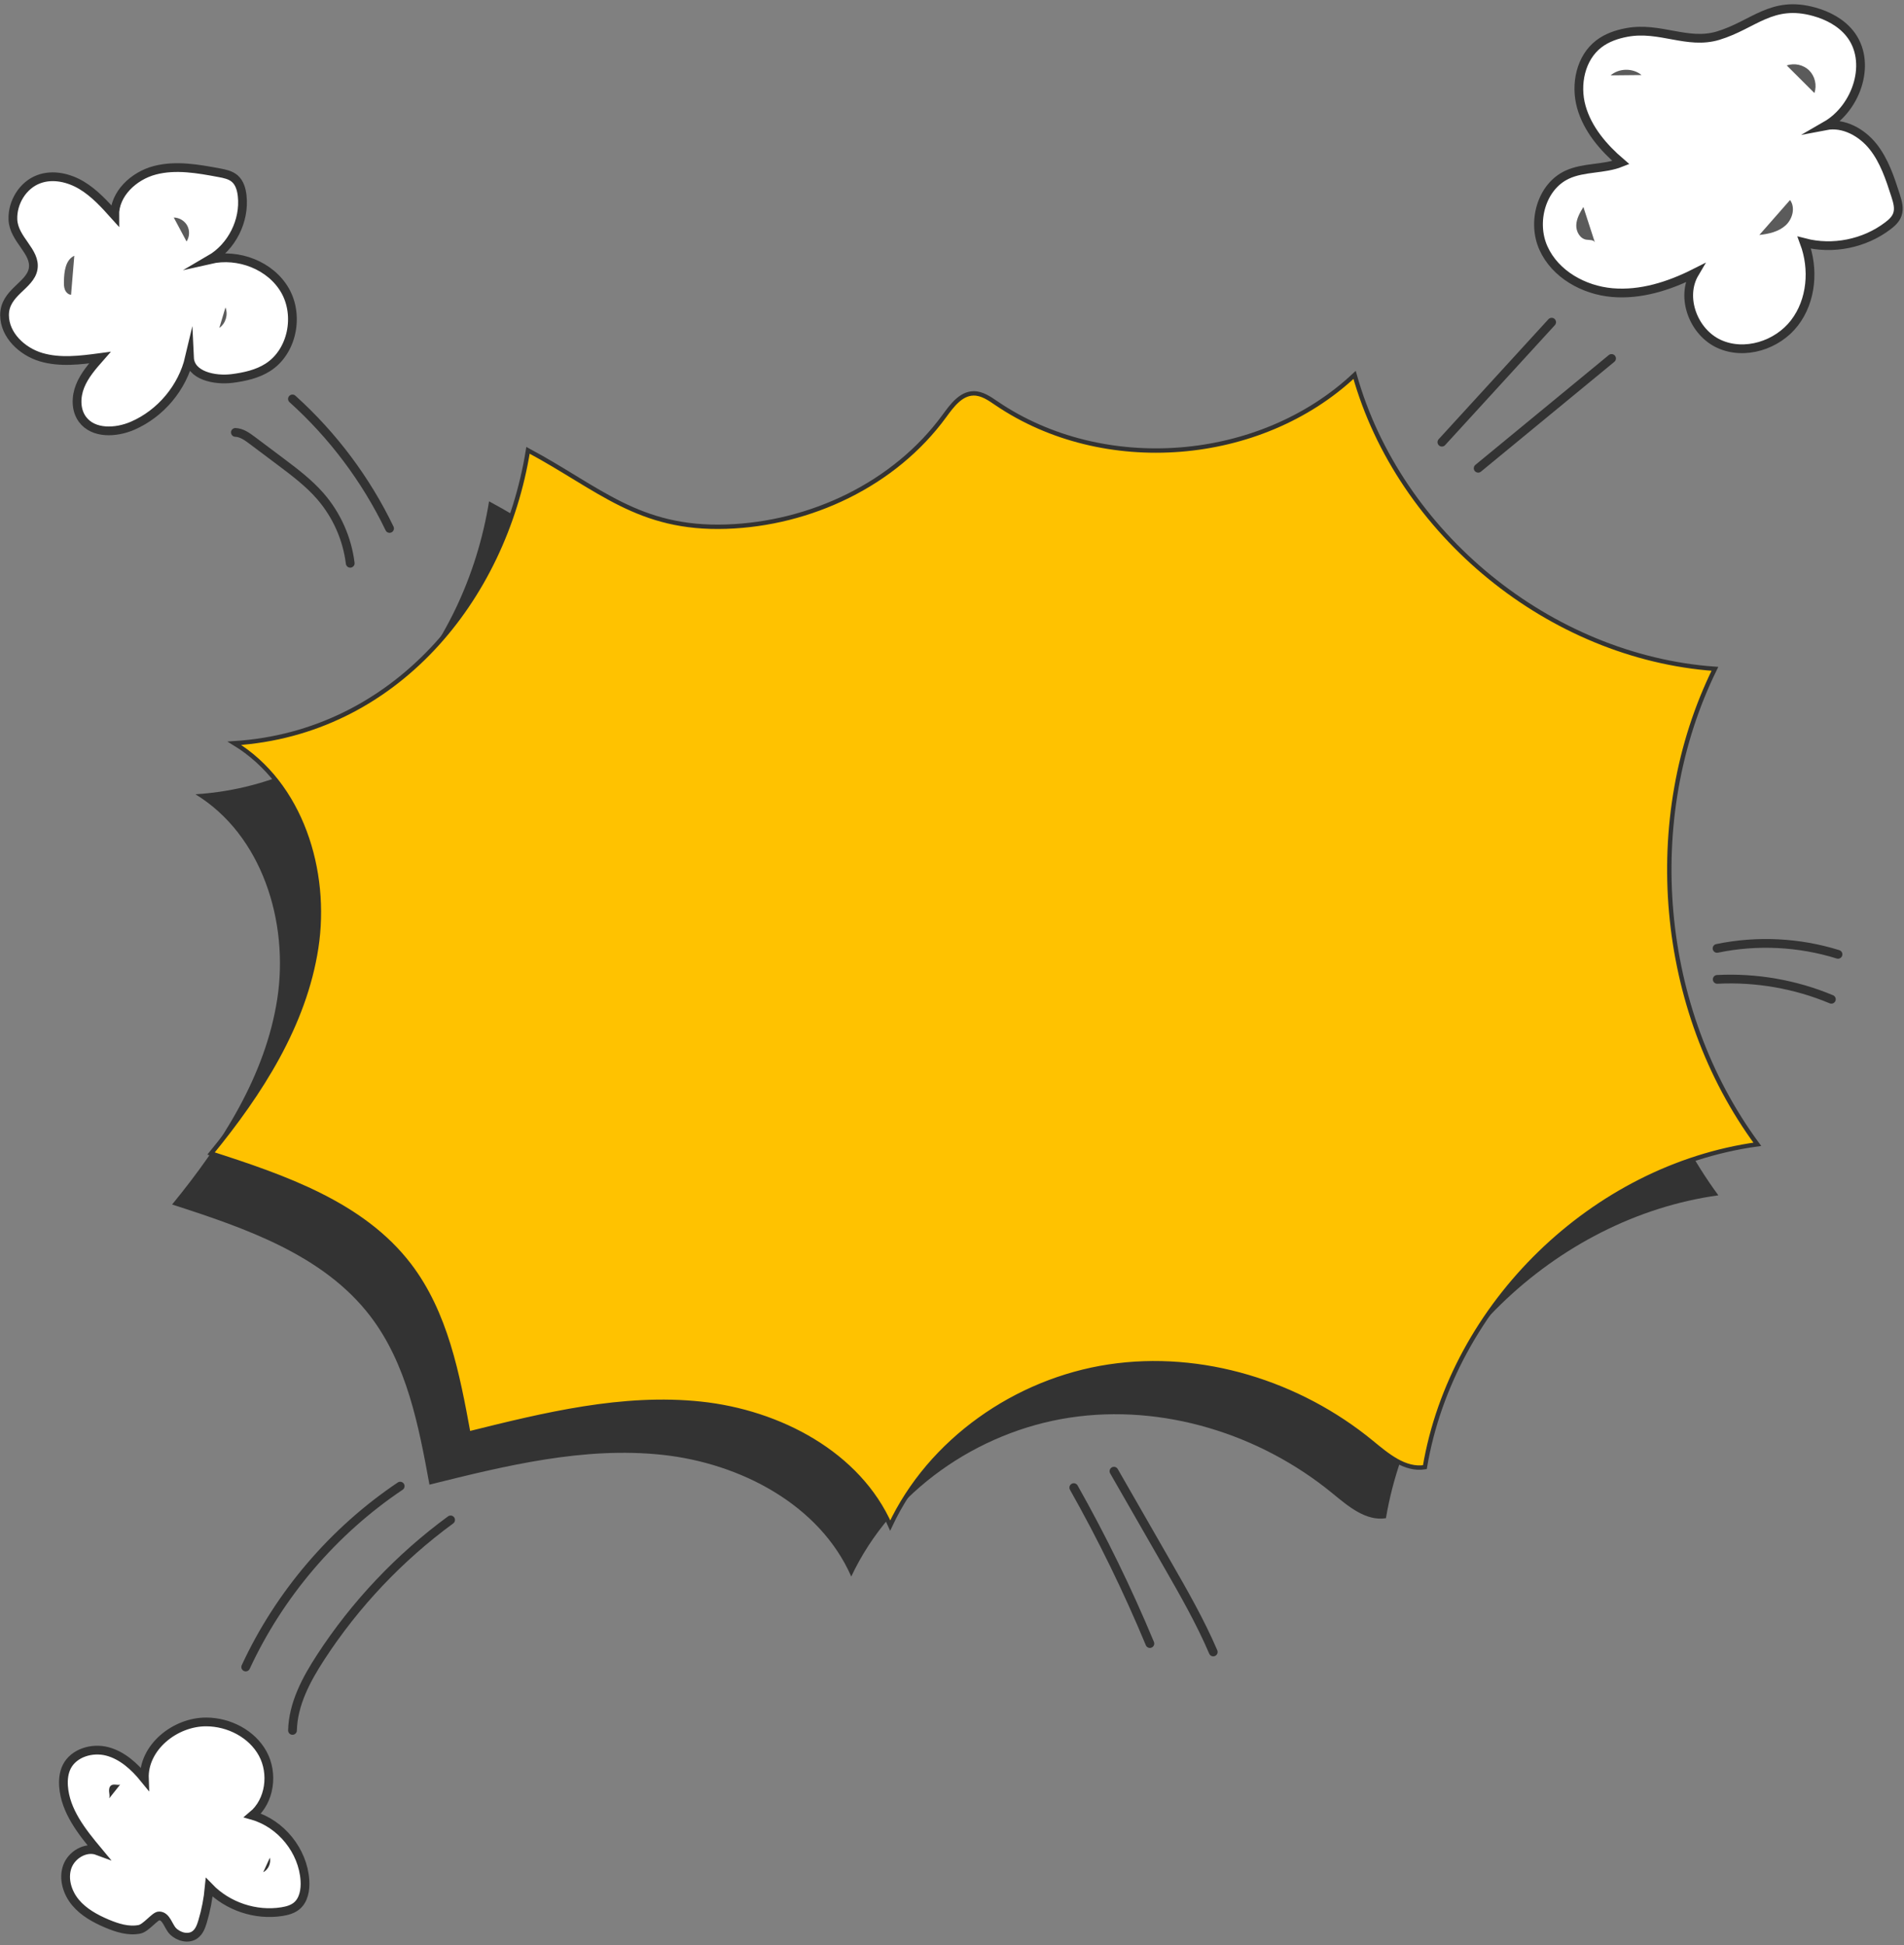
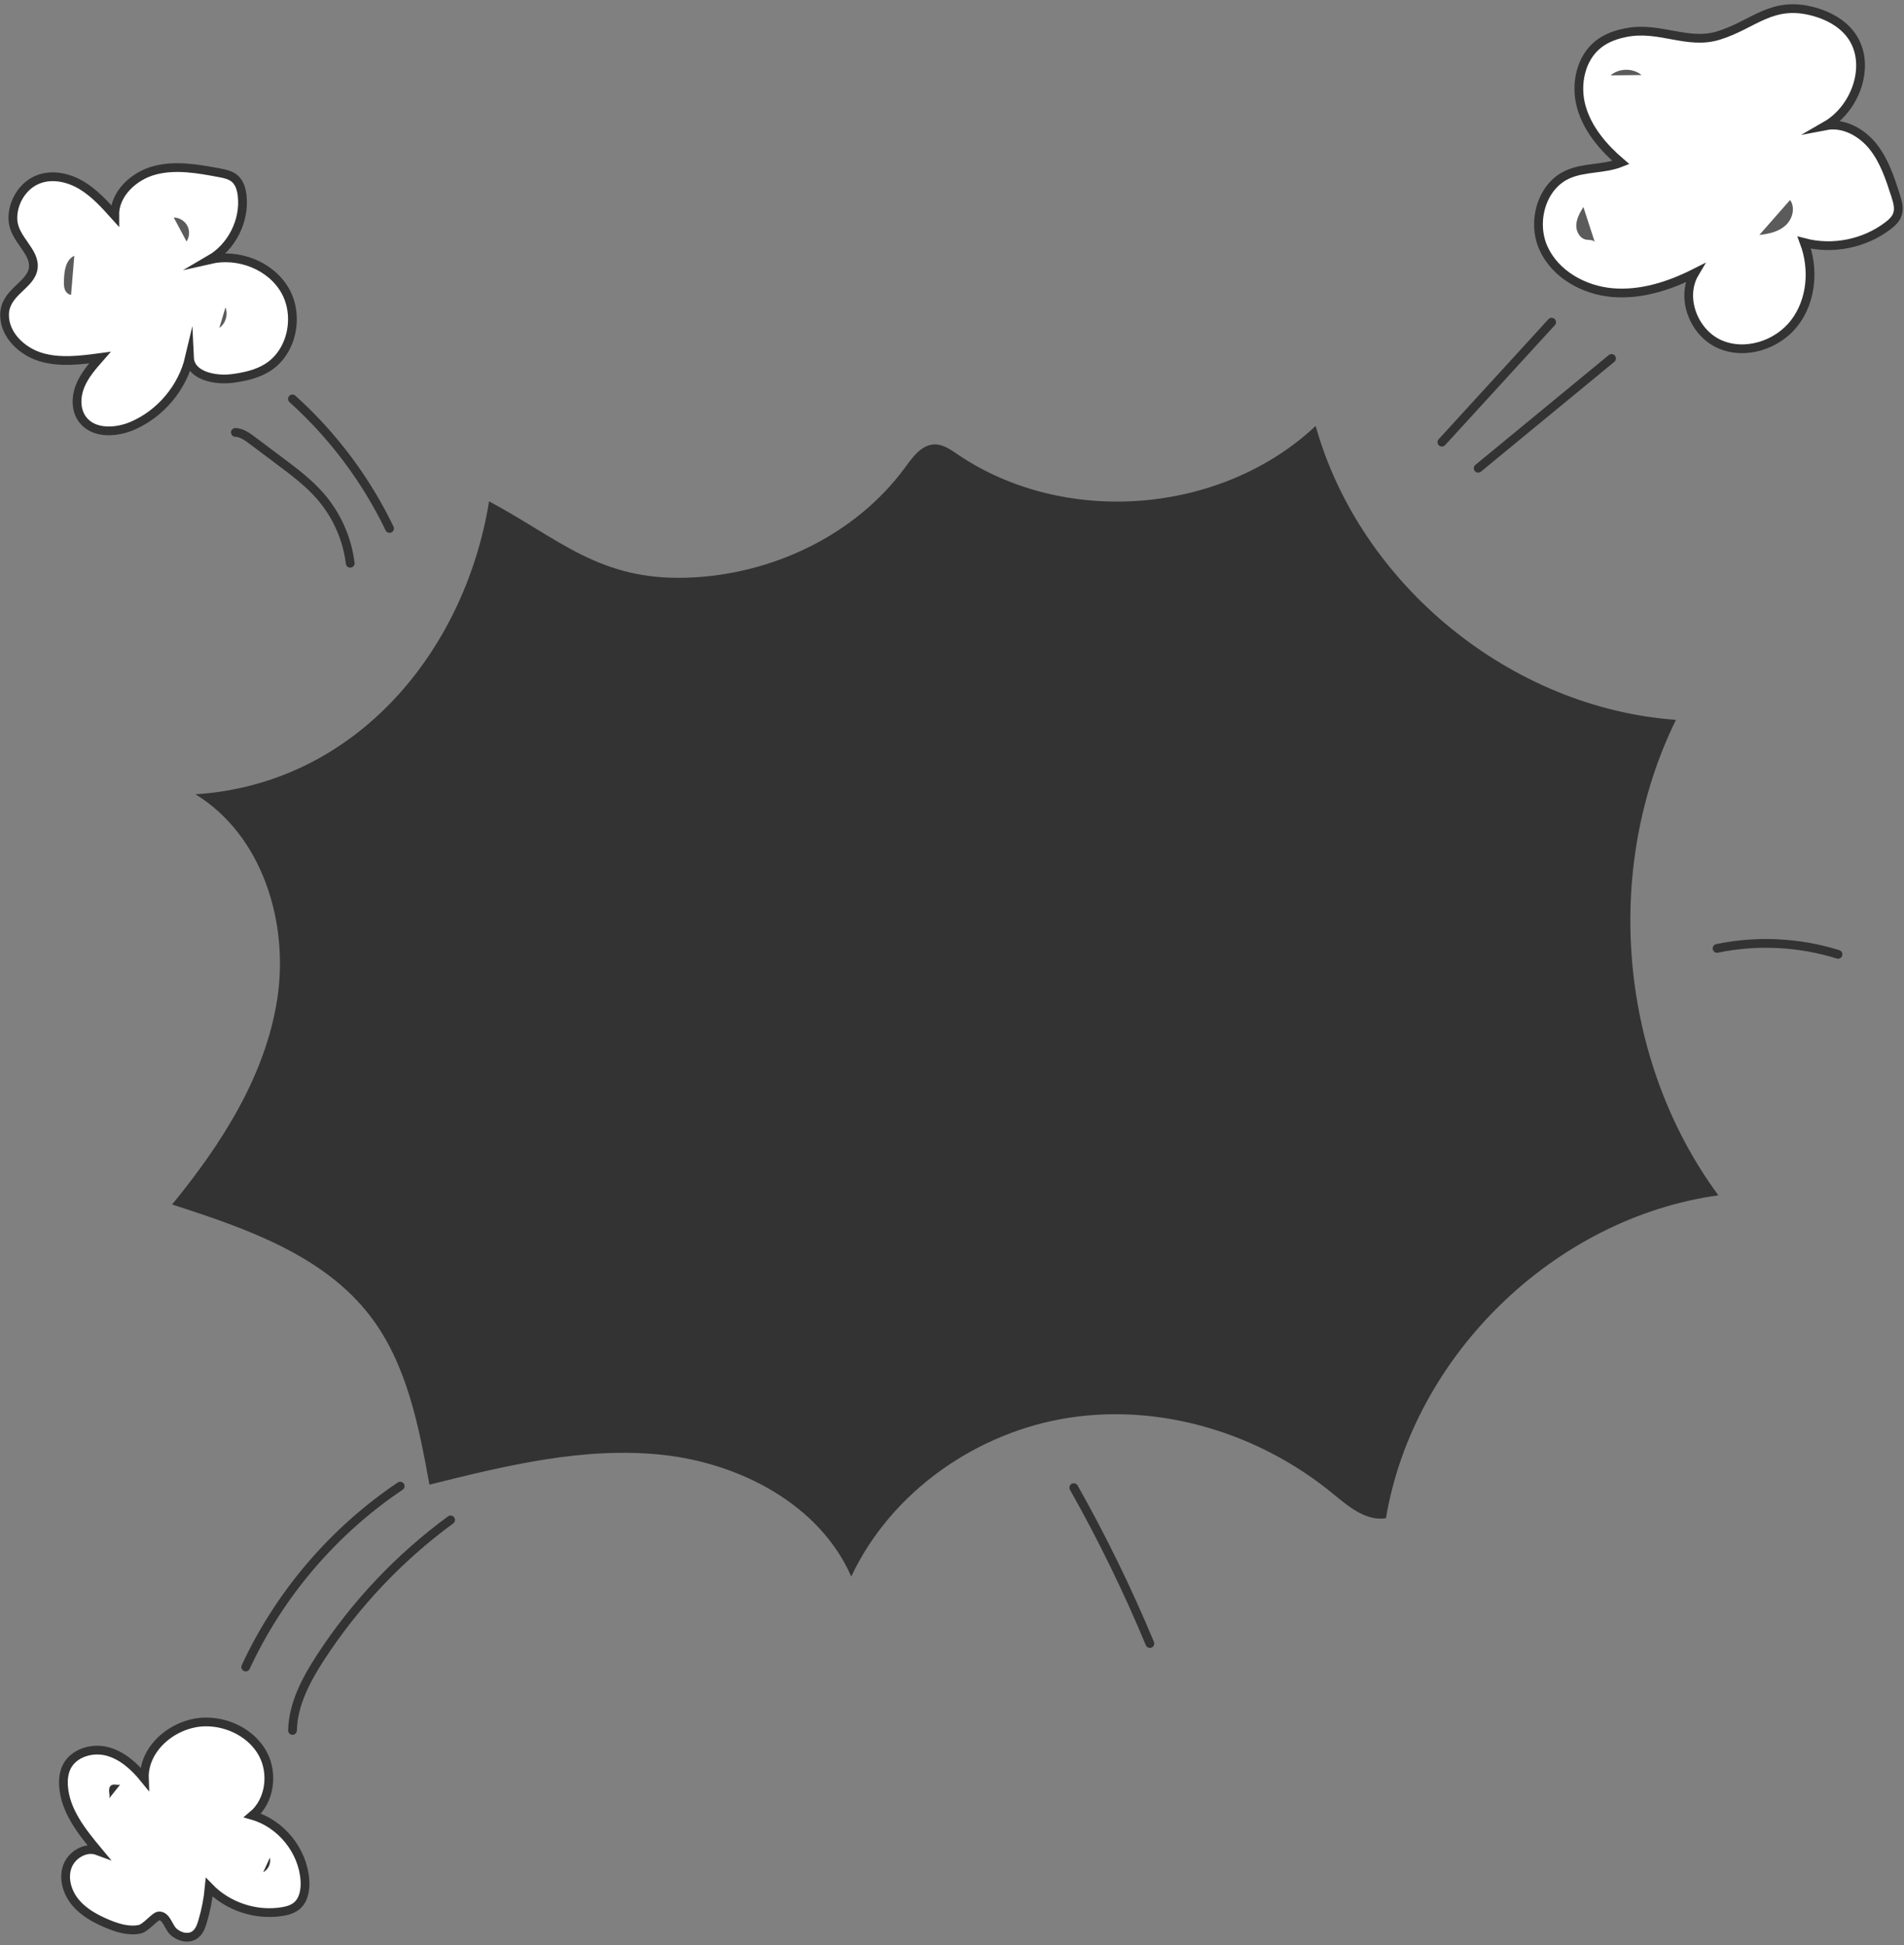
<svg xmlns="http://www.w3.org/2000/svg" height="444.5" preserveAspectRatio="xMidYMid meet" version="1.0" viewBox="29.2 34.8 435.1 444.5" width="435.1" zoomAndPan="magnify">
  <rect x="29.2" y="34.8" width="435.1" height="444.5" fill="#808080" stroke="none" />
  <g id="change1_1">
    <path d="M236.13,141.5c1.71-2.34,3.71-5.07,6.61-5.14c1.95-0.04,3.67,1.17,5.28,2.27 c24.45,16.61,60.29,13.76,81.83-6.49c10.19,36.34,44.69,64.48,82.34,67.17c-16.87,34.31-12.99,77.88,9.69,108.66 c-37.42,5.19-69.69,36.54-75.97,73.79c-4.57,0.73-8.61-2.72-12.19-5.66c-16.58-13.61-38.82-20.53-60.02-17.33 c-21.2,3.2-40.86,16.91-49.97,36.32c-7.23-16.44-25.38-25.92-43.24-27.82s-35.72,2.48-53.15,6.82 c-2.47-13.53-5.18-27.61-13.54-38.53c-10.7-13.97-28.51-20.09-45.27-25.49c11.27-13.78,21.32-29.38,24.03-46.98 c2.71-17.6-3.5-37.5-18.7-46.77c36.7-2.35,61.58-32.75,67.1-66.95c16.25,8.71,25.25,18.12,45.31,17.45 C205.49,166.18,224.7,157.17,236.13,141.5z" fill="#333" />
  </g>
  <g id="change2_1">
-     <path d="M245.03,129.84c1.71-2.34,3.71-5.07,6.61-5.14c1.95-0.04,3.67,1.17,5.28,2.27 c24.45,16.61,60.29,13.76,81.83-6.49c10.19,36.34,44.69,64.48,82.34,67.17c-16.87,34.31-12.99,77.88,9.69,108.66 c-37.42,5.19-69.69,36.54-75.97,73.79c-4.57,0.73-8.61-2.72-12.19-5.66c-16.58-13.61-38.82-20.53-60.02-17.33 c-21.2,3.2-40.86,16.91-49.97,36.32c-7.23-16.44-25.38-25.92-43.24-27.82c-17.86-1.9-35.72,2.48-53.15,6.82 c-2.47-13.53-5.18-27.61-13.54-38.53c-10.7-13.97-28.51-20.09-45.27-25.49c11.27-13.78,21.32-29.38,24.03-46.98 c2.71-17.6-3.5-37.5-18.7-46.77c36.7-2.35,61.58-32.75,67.1-66.95c16.25,8.71,25.25,18.12,45.31,17.45 C214.38,154.52,233.6,145.51,245.03,129.84z" fill="#ffc200" stroke="#333" stroke-miterlimit="10" />
-   </g>
+     </g>
  <g id="change3_1">
    <path d="M443.83,37.5c3.08,0.86,6.04,2.43,8.05,4.91c5.2,6.42,1.72,17-5.44,21.12c4.05-0.78,8.2,1.52,10.78,4.75 c2.57,3.23,3.89,7.25,5.15,11.18c0.46,1.42,0.91,2.96,0.41,4.37c-0.38,1.09-1.28,1.91-2.2,2.6c-5.34,4.06-12.57,5.51-19.06,3.82 c2.24,6.03,1.68,13.25-2.25,18.35c-3.92,5.1-11.37,7.47-17.22,4.8c-5.85-2.67-8.88-10.63-5.6-16.17 c-5.84,2.94-12.32,5.01-18.83,4.44c-6.51-0.57-13.01-4.19-15.7-10.14c-2.7-5.95-0.51-14.07,5.42-16.81 c3.82-1.77,8.36-1.2,12.27-2.76c-4.02-3.44-7.63-7.66-9.05-12.75s-0.18-11.19,4.03-14.4c1.85-1.41,4.11-2.18,6.4-2.6 c7.54-1.39,13.82,2.84,20.82,0.74C429.99,40.48,434.07,34.76,443.83,37.5z" fill="#fff" stroke="#333" stroke-linecap="round" stroke-miterlimit="10" stroke-width="2" />
  </g>
  <path d="M358.7,135.85c8.36-9.14,16.72-18.28,25.08-27.42" fill="none" stroke="#333" stroke-linecap="round" stroke-miterlimit="10" stroke-width="2" />
  <path d="M366.99,141.81c10.16-8.36,20.32-16.73,30.48-25.09" fill="none" stroke="#333" stroke-linecap="round" stroke-miterlimit="10" stroke-width="2" />
  <g id="change3_2">
    <path d="M32.15,84.95c-0.14-3.9,2.27-7.87,5.94-9.21c3.2-1.18,6.87-0.33,9.79,1.43c2.92,1.76,5.25,4.34,7.53,6.88 c-0.07-4.96,4.36-9.07,9.16-10.33c4.8-1.26,9.87-0.35,14.74,0.56c1.25,0.23,2.55,0.5,3.52,1.32c1.11,0.95,1.55,2.48,1.71,3.94 c0.63,5.72-2.37,11.68-7.34,14.57c6.46-1.48,13.85,1.33,17.14,7.08c3.29,5.75,1.65,14.01-3.94,17.57c-2.4,1.53-5.27,2.16-8.09,2.53 c-4.07,0.53-9.62-0.65-9.81-4.75c-1.6,6.82-6.56,12.76-12.98,15.55c-3.82,1.66-8.99,1.9-11.47-1.45c-1.58-2.13-1.53-5.14-0.54-7.61 c0.99-2.47,2.78-4.52,4.53-6.51c-4.49,0.6-9.14,1.19-13.47-0.1c-4.34-1.3-8.29-5.03-8.33-9.56c-0.04-5.25,5.84-6.73,6.53-10.58 C37.48,92.26,32.32,89.55,32.15,84.95z" fill="#fff" stroke="#333" stroke-linecap="round" stroke-miterlimit="10" stroke-width="2" />
  </g>
  <path d="M82.99,133.62c1.44,0.05,2.68,0.95,3.83,1.81c2.14,1.6,4.27,3.21,6.41,4.81c3.24,2.44,6.52,4.9,9.18,7.96 c3.72,4.28,6.13,9.69,6.82,15.33" fill="none" stroke="#333" stroke-linecap="round" stroke-miterlimit="10" stroke-width="2" />
  <path d="M96.03,125.97c9.22,8.3,16.81,18.42,22.19,29.6" fill="none" stroke="#333" stroke-linecap="round" stroke-miterlimit="10" stroke-width="2" />
  <g id="change3_3">
    <path d="M61.08,475.71c-2.5,0.5-5.08-0.31-7.43-1.3c-2.69-1.14-5.33-2.59-7.2-4.83c-1.87-2.24-2.84-5.4-1.88-8.15 c0.97-2.75,4.22-4.69,6.95-3.67c-3.62-4.35-7.41-9.11-7.8-14.76c-0.11-1.51,0.06-3.08,0.73-4.43c1.6-3.19,5.8-4.42,9.25-3.52 c3.45,0.9,6.24,3.46,8.49,6.23c-0.27-7.14,7-12.99,14.15-12.96c5.17,0.02,10.42,2.7,12.9,7.24c2.47,4.54,1.65,10.83-2.33,14.13 c6.52,1.86,11.54,8.09,11.97,14.85c0.14,2.13-0.26,4.5-1.91,5.85c-0.94,0.76-2.15,1.09-3.34,1.28c-6,0.96-12.4-1.18-16.62-5.55 c-0.25,2.64-0.75,5.25-1.51,7.79c-0.34,1.14-0.78,2.34-1.74,3.04c-1.5,1.1-3.74,0.5-5.05-0.82c-1.05-1.06-1.5-3.49-3.15-3.48 C64.63,472.62,62.59,475.41,61.08,475.71z" fill="#fff" stroke="#333" stroke-linecap="round" stroke-miterlimit="10" stroke-width="2" />
  </g>
  <path d="M120.65,374.43c-15.23,10.23-27.59,24.7-35.3,41.34" fill="none" stroke="#333" stroke-linecap="round" stroke-miterlimit="10" stroke-width="2" />
  <path d="M132.17,382.15c-11.67,8.56-21.78,19.23-29.67,31.36c-3.31,5.08-6.31,10.69-6.46,16.75" fill="none" stroke="#333" stroke-linecap="round" stroke-miterlimit="10" stroke-width="2" />
  <path d="M274.58,374.77c6.5,11.52,12.31,23.43,17.39,35.64" fill="none" stroke="#333" stroke-linecap="round" stroke-miterlimit="10" stroke-width="2" />
-   <path d="M283.76,371.02c4.04,7.05,8.09,14.09,12.13,21.14c3.78,6.59,7.57,13.19,10.56,20.17" fill="none" stroke="#333" stroke-linecap="round" stroke-miterlimit="10" stroke-width="2" />
  <path d="M421.58,251.54c9.13-1.9,18.74-1.42,27.64,1.36" fill="none" stroke="#333" stroke-linecap="round" stroke-miterlimit="10" stroke-width="2" />
-   <path d="M421.62,258.62c8.89-0.45,17.87,1.11,26.08,4.55" fill="none" stroke="#333" stroke-linecap="round" stroke-miterlimit="10" stroke-width="2" />
  <g id="change4_1">
    <path d="M46.18,93.25c-2.01,0.93-2.33,3.61-2.37,5.82c-0.01,0.65-0.02,1.31,0.22,1.92s0.77,1.14,1.41,1.17" fill="#5b5b5b" />
  </g>
  <g id="change4_2">
    <path d="M68.91,84.51c1.26,0.01,2.5,0.76,3.09,1.87s0.53,2.55-0.17,3.61" fill="#5b5b5b" />
  </g>
  <g id="change4_3">
    <path d="M80.72,105.06c0.66,1.63,0.05,3.68-1.4,4.68" fill="#5b5b5b" />
  </g>
  <g id="change4_4">
    <path d="M391.03,82.1c-0.77,1.28-1.56,2.63-1.62,4.13c-0.07,1.49,0.86,3.15,2.34,3.35c0.71,0.1,1.66-0.02,1.92,0.65" fill="#5b5b5b" />
  </g>
  <g id="change4_5">
    <path d="M397.26,52.02c1.94-1.67,5.09-1.7,7.07-0.07" fill="#5b5b5b" />
  </g>
  <g id="change4_6">
-     <path d="M437.51,49.76c1.75-0.62,3.83-0.15,5.14,1.16c1.31,1.31,1.79,3.39,1.17,5.14" fill="#5b5b5b" />
-   </g>
+     </g>
  <g id="change4_7">
    <path d="M438.26,80.51c1.27,1.74,0.57,4.37-1.03,5.81c-1.6,1.44-3.83,1.95-5.98,2.17" fill="#5b5b5b" />
  </g>
  <g id="change1_2">
    <path d="M56.65,442.65c-0.68,0.16-1.49-0.23-2.06,0.18c-0.42,0.3-0.5,0.89-0.46,1.41c0.05,0.52,0.18,1.05,0.03,1.54" fill="#333" />
  </g>
  <g id="change1_3">
    <path d="M90.87,459.34c0.3,1.28-0.35,2.72-1.52,3.33" fill="#333" />
  </g>
</svg>